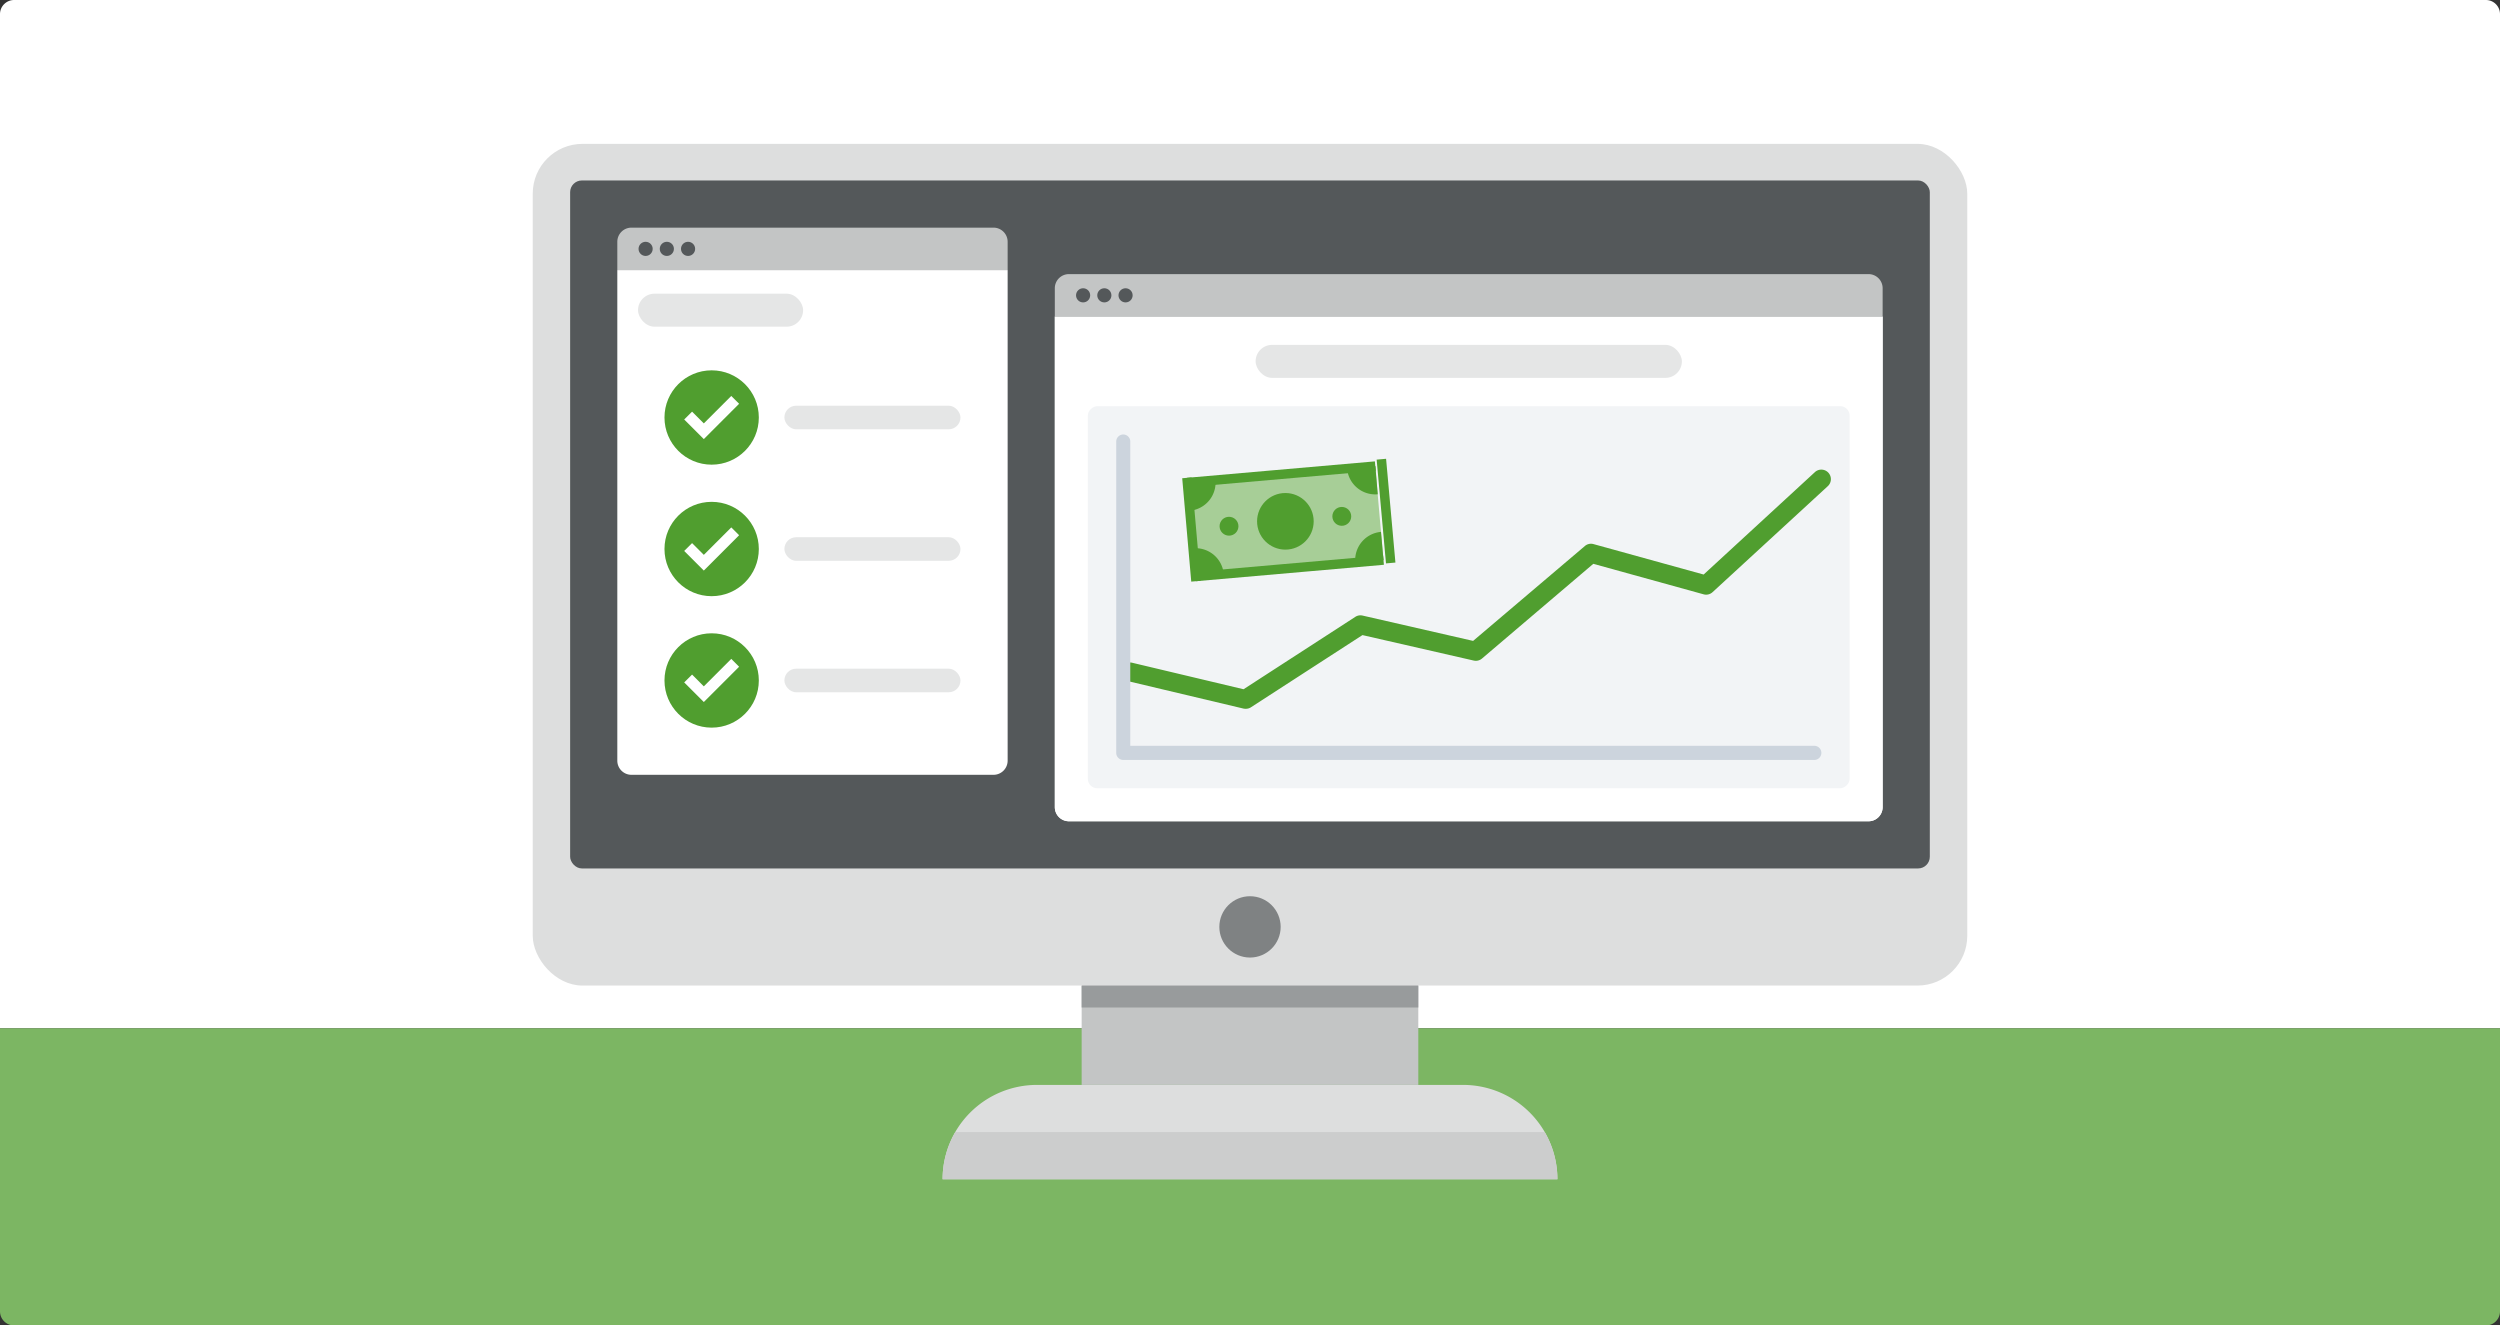
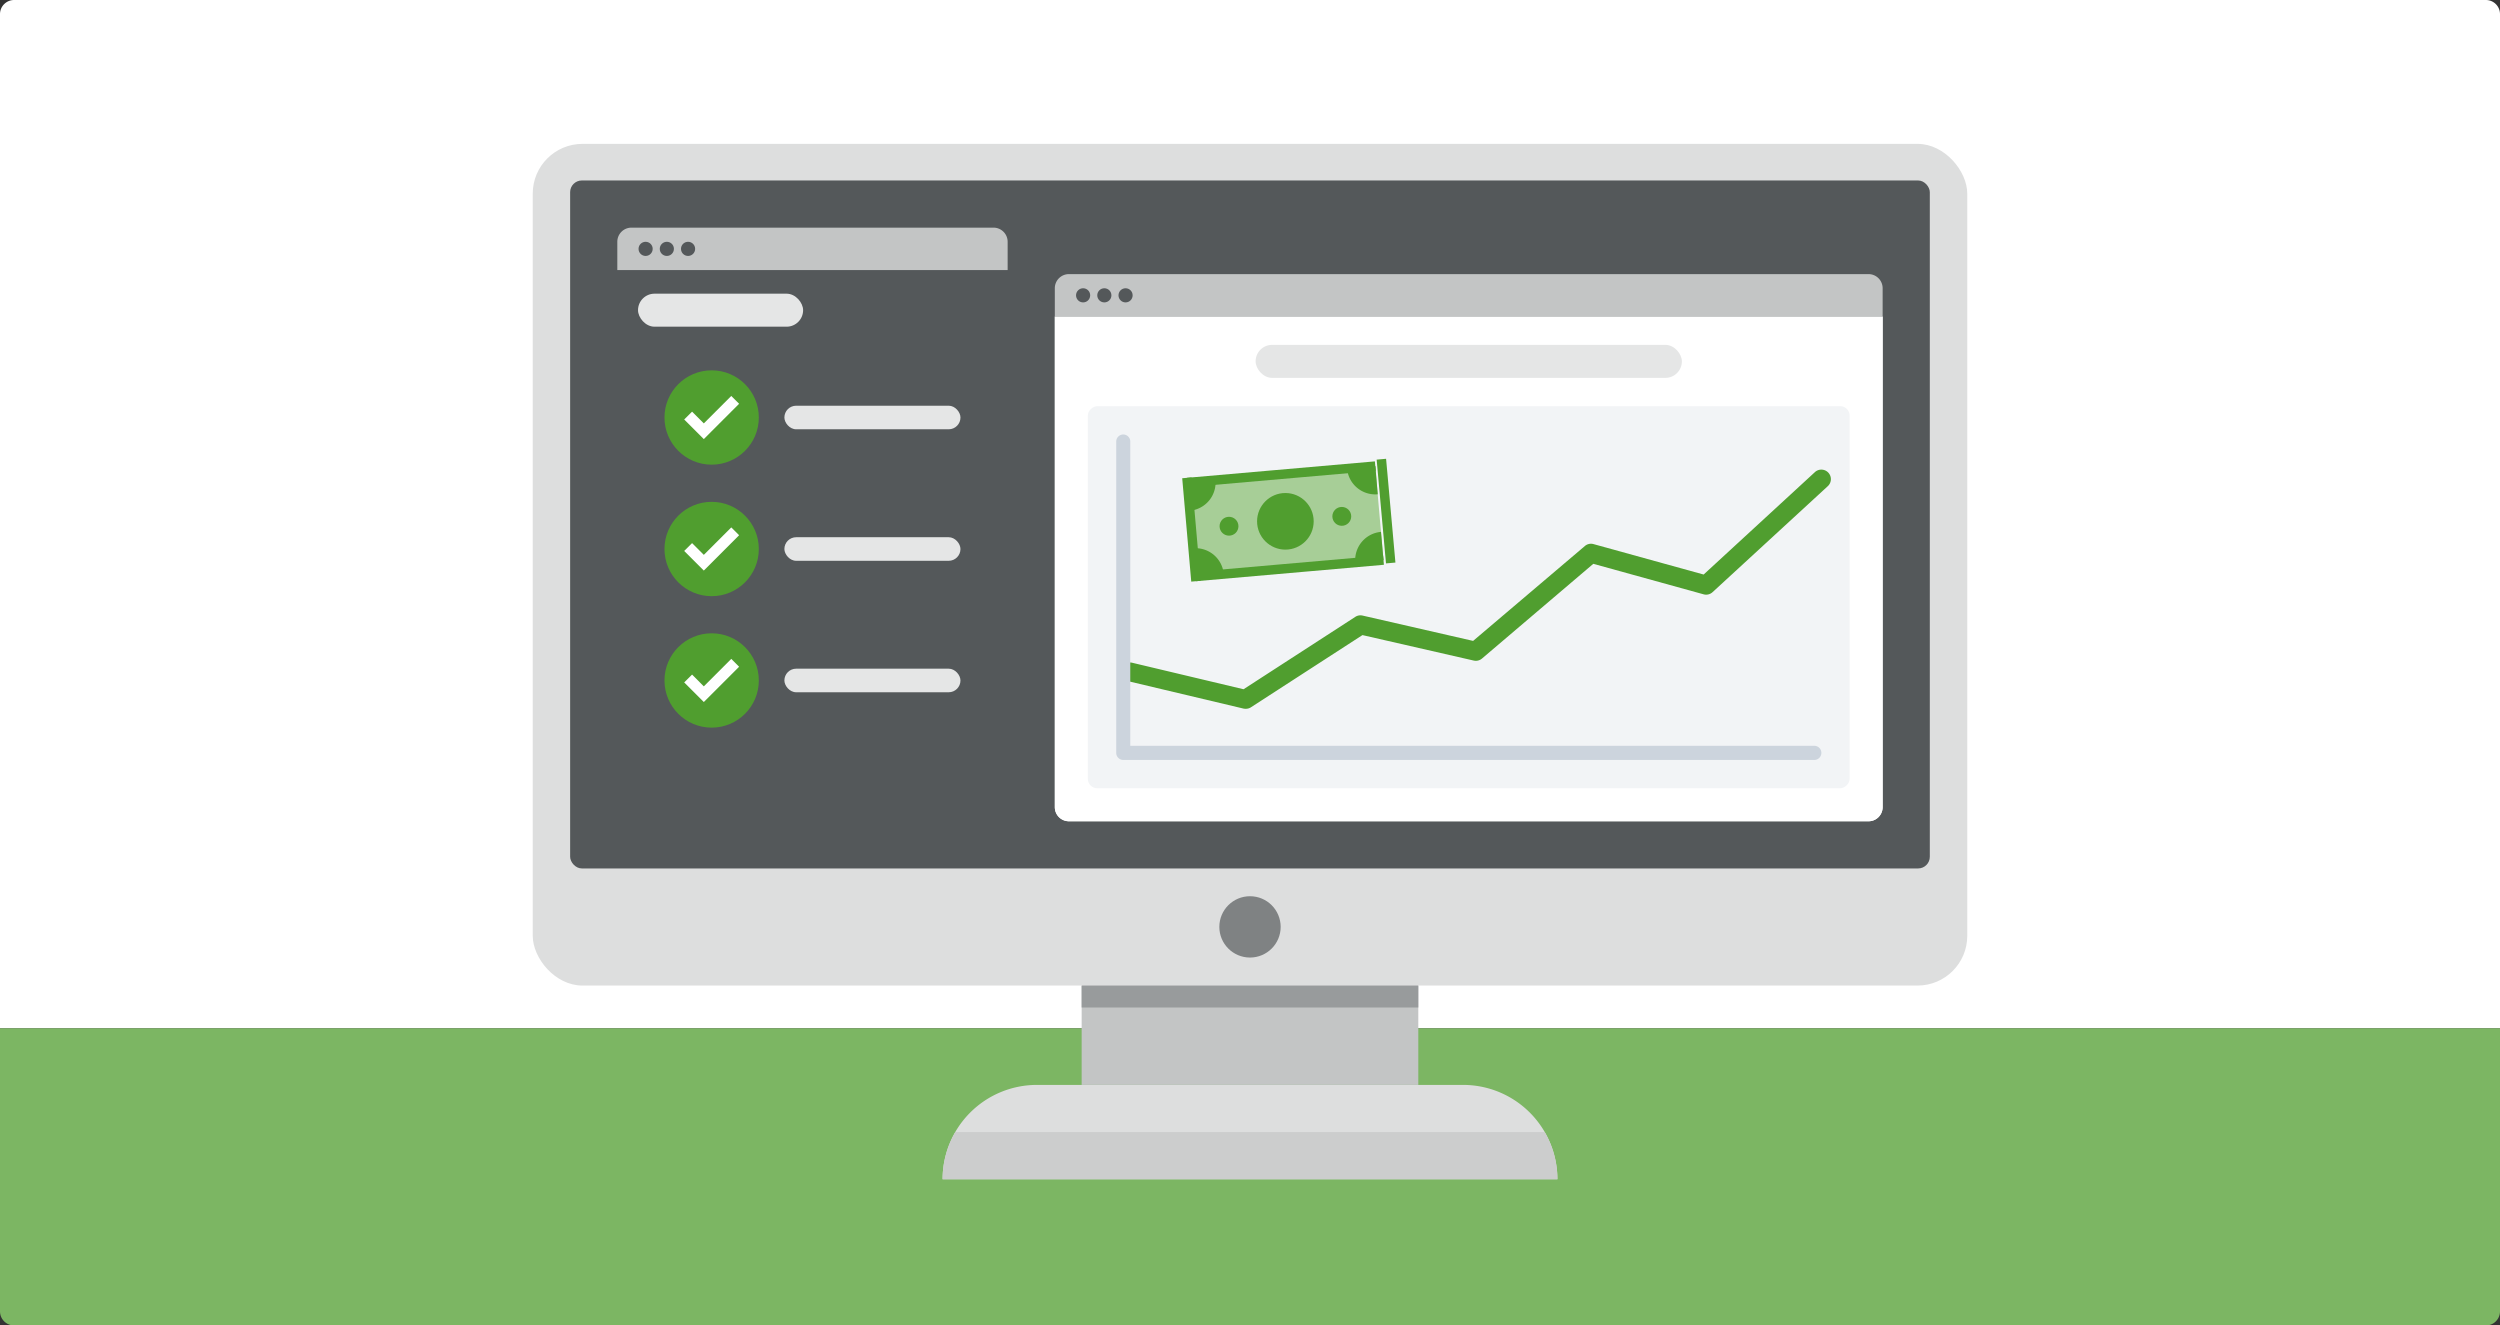
<svg xmlns="http://www.w3.org/2000/svg" viewBox="0 0 530 281">
  <rect x="0" y="0" width="530" height="281" fill="#333333" stroke="none" />
  <defs>
    <style>.cls-1{fill:#fff;}.cls-2{fill:#7cb663;}.cls-3{fill:#dddede;}.cls-4{fill:#54585a;}.cls-5{fill:#c3c5c5;}.cls-6{fill:#989b9c;}.cls-7{fill:#7f8283;}.cls-8{fill:#cccdcd;}.cls-9{fill:#f2f4f6;}.cls-10{fill:#e5e6e6;}.cls-11{fill:#509e2f;}.cls-12{fill:#ccd4dd;}.cls-13{fill:#a7ce97;}</style>
  </defs>
  <g id="Layer_2" data-name="Layer 2">
    <g id="Spot_Illustration" data-name="Spot Illustration">
      <path class="cls-1" d="M3,0H527a3,3,0,0,1,3,3V218a0,0,0,0,1,0,0H0a0,0,0,0,1,0,0V3A3,3,0,0,1,3,0Z" />
      <path class="cls-2" d="M0,218H530a0,0,0,0,1,0,0v60a3,3,0,0,1-3,3H3a3,3,0,0,1-3-3V218a0,0,0,0,1,0,0Z" />
      <rect class="cls-3" x="112.94" y="30.5" width="304.12" height="178.44" rx="10.55" />
      <rect class="cls-4" x="120.87" y="38.26" width="288.25" height="145.85" rx="2.48" />
      <rect class="cls-4" x="202.07" y="-22.94" width="125.85" height="268.25" transform="translate(376.18 -153.82) rotate(90)" />
      <rect class="cls-5" x="229.31" y="208.94" width="71.37" height="21.06" />
      <rect class="cls-6" x="229.31" y="208.94" width="71.37" height="4.65" />
      <path class="cls-3" d="M219.83,230h90.34a20,20,0,0,1,20,20v0a0,0,0,0,1,0,0H199.83a0,0,0,0,1,0,0v0A20,20,0,0,1,219.83,230Z" />
      <circle class="cls-7" cx="265" cy="196.5" r="6.5" />
      <path class="cls-8" d="M199.83,250H330.17a19.82,19.82,0,0,0-2.7-10H202.53A19.82,19.82,0,0,0,199.83,250Z" />
-       <path class="cls-1" d="M130.87,57.26h82.75a0,0,0,0,1,0,0v104a3,3,0,0,1-3,3H133.87a3,3,0,0,1-3-3v-104A0,0,0,0,1,130.87,57.26Z" />
      <path class="cls-5" d="M133.87,48.26h76.75a3,3,0,0,1,3,3v6a0,0,0,0,1,0,0H130.87a0,0,0,0,1,0,0v-6A3,3,0,0,1,133.87,48.26Z" />
      <circle class="cls-4" cx="136.87" cy="52.76" r="1.5" />
      <circle class="cls-4" cx="141.37" cy="52.76" r="1.5" />
      <circle class="cls-4" cx="145.87" cy="52.76" r="1.5" />
      <path class="cls-1" d="M223.62,67.11h175.5a0,0,0,0,1,0,0v104a3,3,0,0,1-3,3H226.62a3,3,0,0,1-3-3v-104A0,0,0,0,1,223.62,67.11Z" />
      <path class="cls-1" d="M223.62,67.11h175.5a0,0,0,0,1,0,0v104a3,3,0,0,1-3,3H226.62a3,3,0,0,1-3-3v-104A0,0,0,0,1,223.62,67.11Z" />
      <rect class="cls-9" x="270.88" y="45.86" width="81" height="161.5" rx="2" transform="translate(184.76 437.99) rotate(-90)" />
      <rect class="cls-9" x="276.88" y="51.86" width="69" height="149.5" transform="translate(184.76 437.99) rotate(-90)" />
      <path class="cls-5" d="M226.62,58.11h169.5a3,3,0,0,1,3,3v6a0,0,0,0,1,0,0H223.62a0,0,0,0,1,0,0v-6A3,3,0,0,1,226.62,58.11Z" />
      <circle class="cls-4" cx="229.62" cy="62.61" r="1.5" />
      <circle class="cls-4" cx="234.12" cy="62.61" r="1.5" />
      <circle class="cls-4" cx="238.62" cy="62.61" r="1.5" />
      <rect class="cls-10" x="135.26" y="62.26" width="35" height="7" rx="3.5" />
      <rect class="cls-10" x="166.29" y="86.01" width="37.33" height="5" rx="2.5" />
      <rect class="cls-10" x="166.29" y="113.89" width="37.33" height="5" rx="2.5" />
      <rect class="cls-10" x="166.29" y="141.76" width="37.33" height="5" rx="2.5" />
      <rect class="cls-10" x="266.19" y="73.11" width="90.37" height="7" rx="3.5" />
      <path class="cls-11" d="M264,150.26a1.82,1.82,0,0,1-.46-.06l-24.42-5.8a2,2,0,1,1,.93-3.89l23.58,5.61,23.7-15.35a2,2,0,0,1,1.53-.27l23.44,5.37L336,115.75a2,2,0,0,1,1.83-.4l23.34,6.45,23.6-21.72a2,2,0,1,1,2.71,3l-24.42,22.46a2,2,0,0,1-1.88.46l-23.4-6.47-23.61,20.09a2,2,0,0,1-1.74.42l-23.59-5.4-23.71,15.35A2,2,0,0,1,264,150.26Z" />
      <path class="cls-12" d="M239.62,158.11V93.61a1.5,1.5,0,0,0-1.49-1.5h0a1.5,1.5,0,0,0-1.49,1.5v66a1.5,1.5,0,0,0,1.5,1.5H384.63a1.5,1.5,0,0,0,1.5-1.5h0a1.5,1.5,0,0,0-1.5-1.5Z" />
      <rect class="cls-13" x="252.5" y="100.52" width="40" height="20" transform="translate(-8.6 24.17) rotate(-5)" />
      <path class="cls-11" d="M257.68,101.77a6,6,0,0,1-5.45,6.5l-.52-6Z" />
      <path class="cls-11" d="M252.93,116.24a6,6,0,0,1,6.5,5.46l-6,.52Z" />
      <path class="cls-11" d="M287.32,119.26a6,6,0,0,1,5.45-6.5l.53,6Z" />
      <path class="cls-11" d="M292.08,104.79a6,6,0,0,1-6.5-5.46l6-.52Z" />
      <circle class="cls-11" cx="272.5" cy="110.52" r="6" />
      <circle class="cls-11" cx="260.55" cy="111.56" r="2" />
      <circle class="cls-11" cx="284.46" cy="109.47" r="2" />
      <rect class="cls-11" x="291.42" y="97.77" width="2" height="22" transform="matrix(1, -0.09, 0.09, 1, -8.37, 25.9)" />
      <rect class="cls-11" x="251.58" y="101.26" width="2" height="22" transform="translate(-8.82 22.44) rotate(-5)" />
      <rect class="cls-11" x="270.63" y="80.55" width="2" height="40" transform="translate(348.13 -178.81) rotate(85)" />
      <rect class="cls-11" x="272.37" y="100.48" width="2" height="40" transform="translate(369.57 -162.35) rotate(85)" />
      <circle class="cls-11" cx="150.87" cy="88.51" r="10" />
      <polygon class="cls-1" points="155.03 83.94 149.21 89.76 146.72 87.27 145.05 88.93 149.21 93.09 150.87 91.42 156.69 85.6 155.03 83.94" />
      <circle class="cls-11" cx="150.87" cy="116.39" r="10" />
      <polygon class="cls-1" points="155.03 111.81 149.21 117.63 146.72 115.14 145.05 116.8 149.21 120.96 150.87 119.3 156.69 113.47 155.03 111.81" />
      <circle class="cls-11" cx="150.87" cy="144.26" r="10" />
      <polygon class="cls-1" points="155.03 139.68 149.21 145.51 146.72 143.01 145.05 144.67 149.21 148.83 150.87 147.17 156.69 141.35 155.03 139.68" />
    </g>
  </g>
</svg>